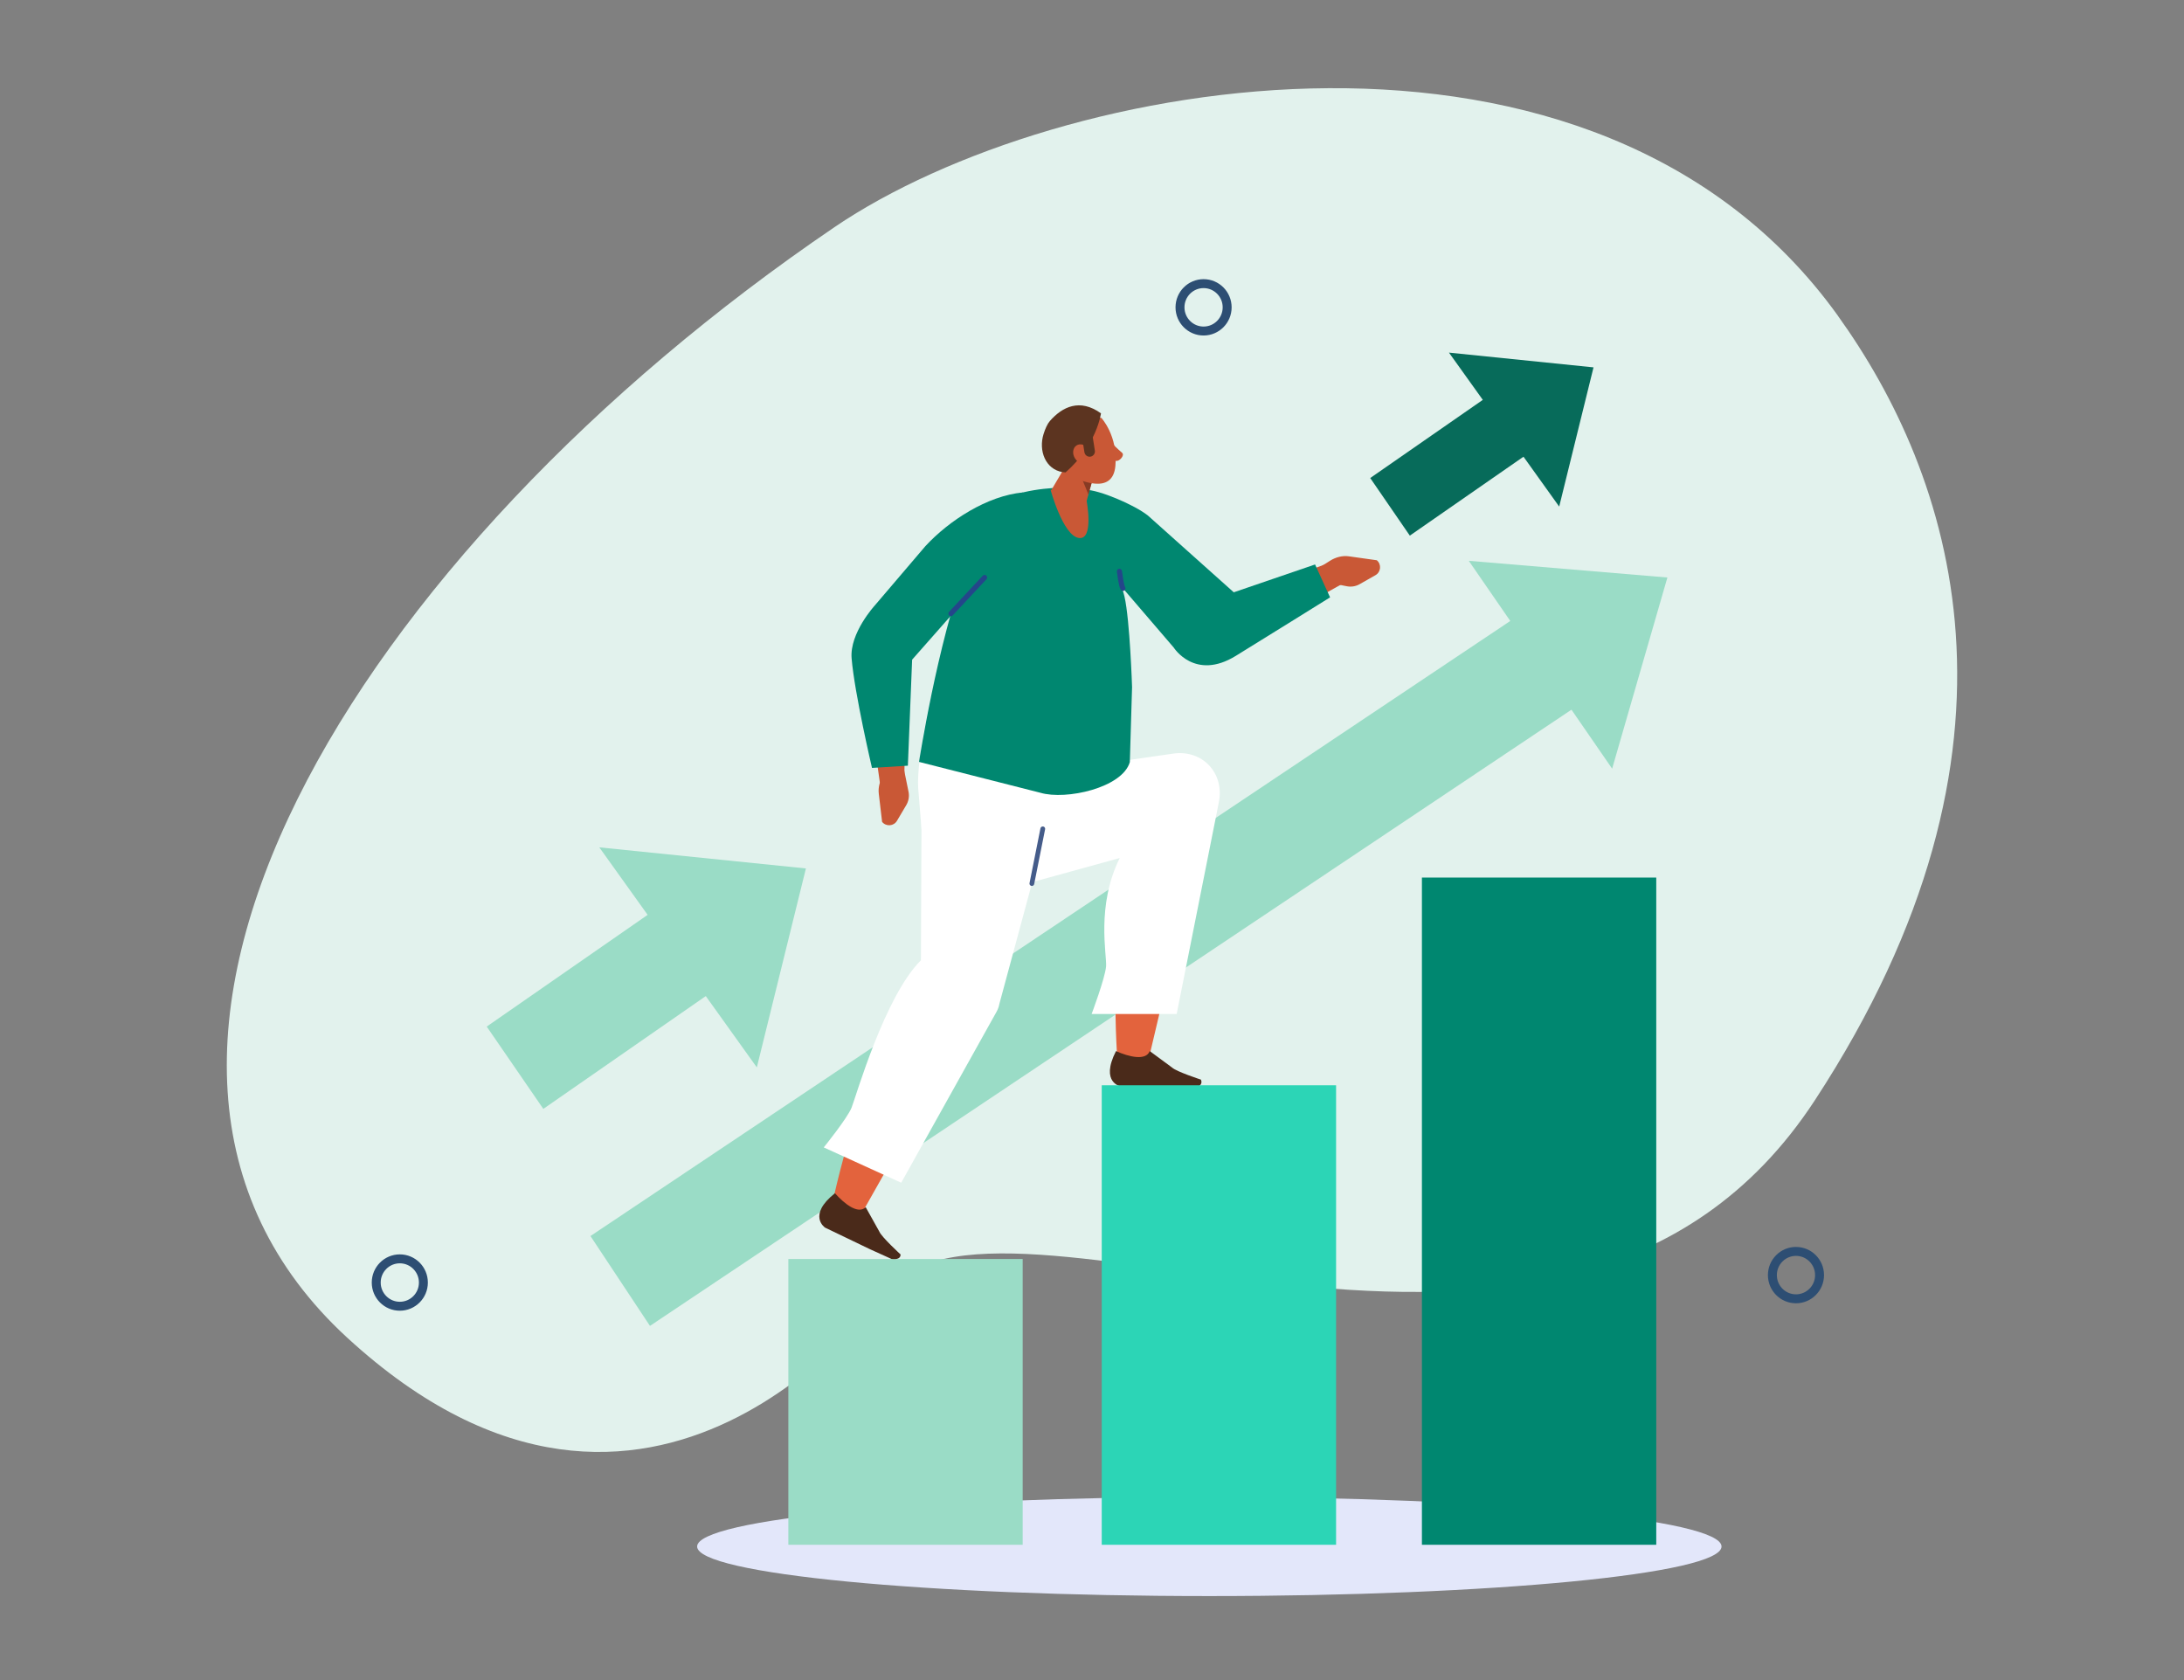
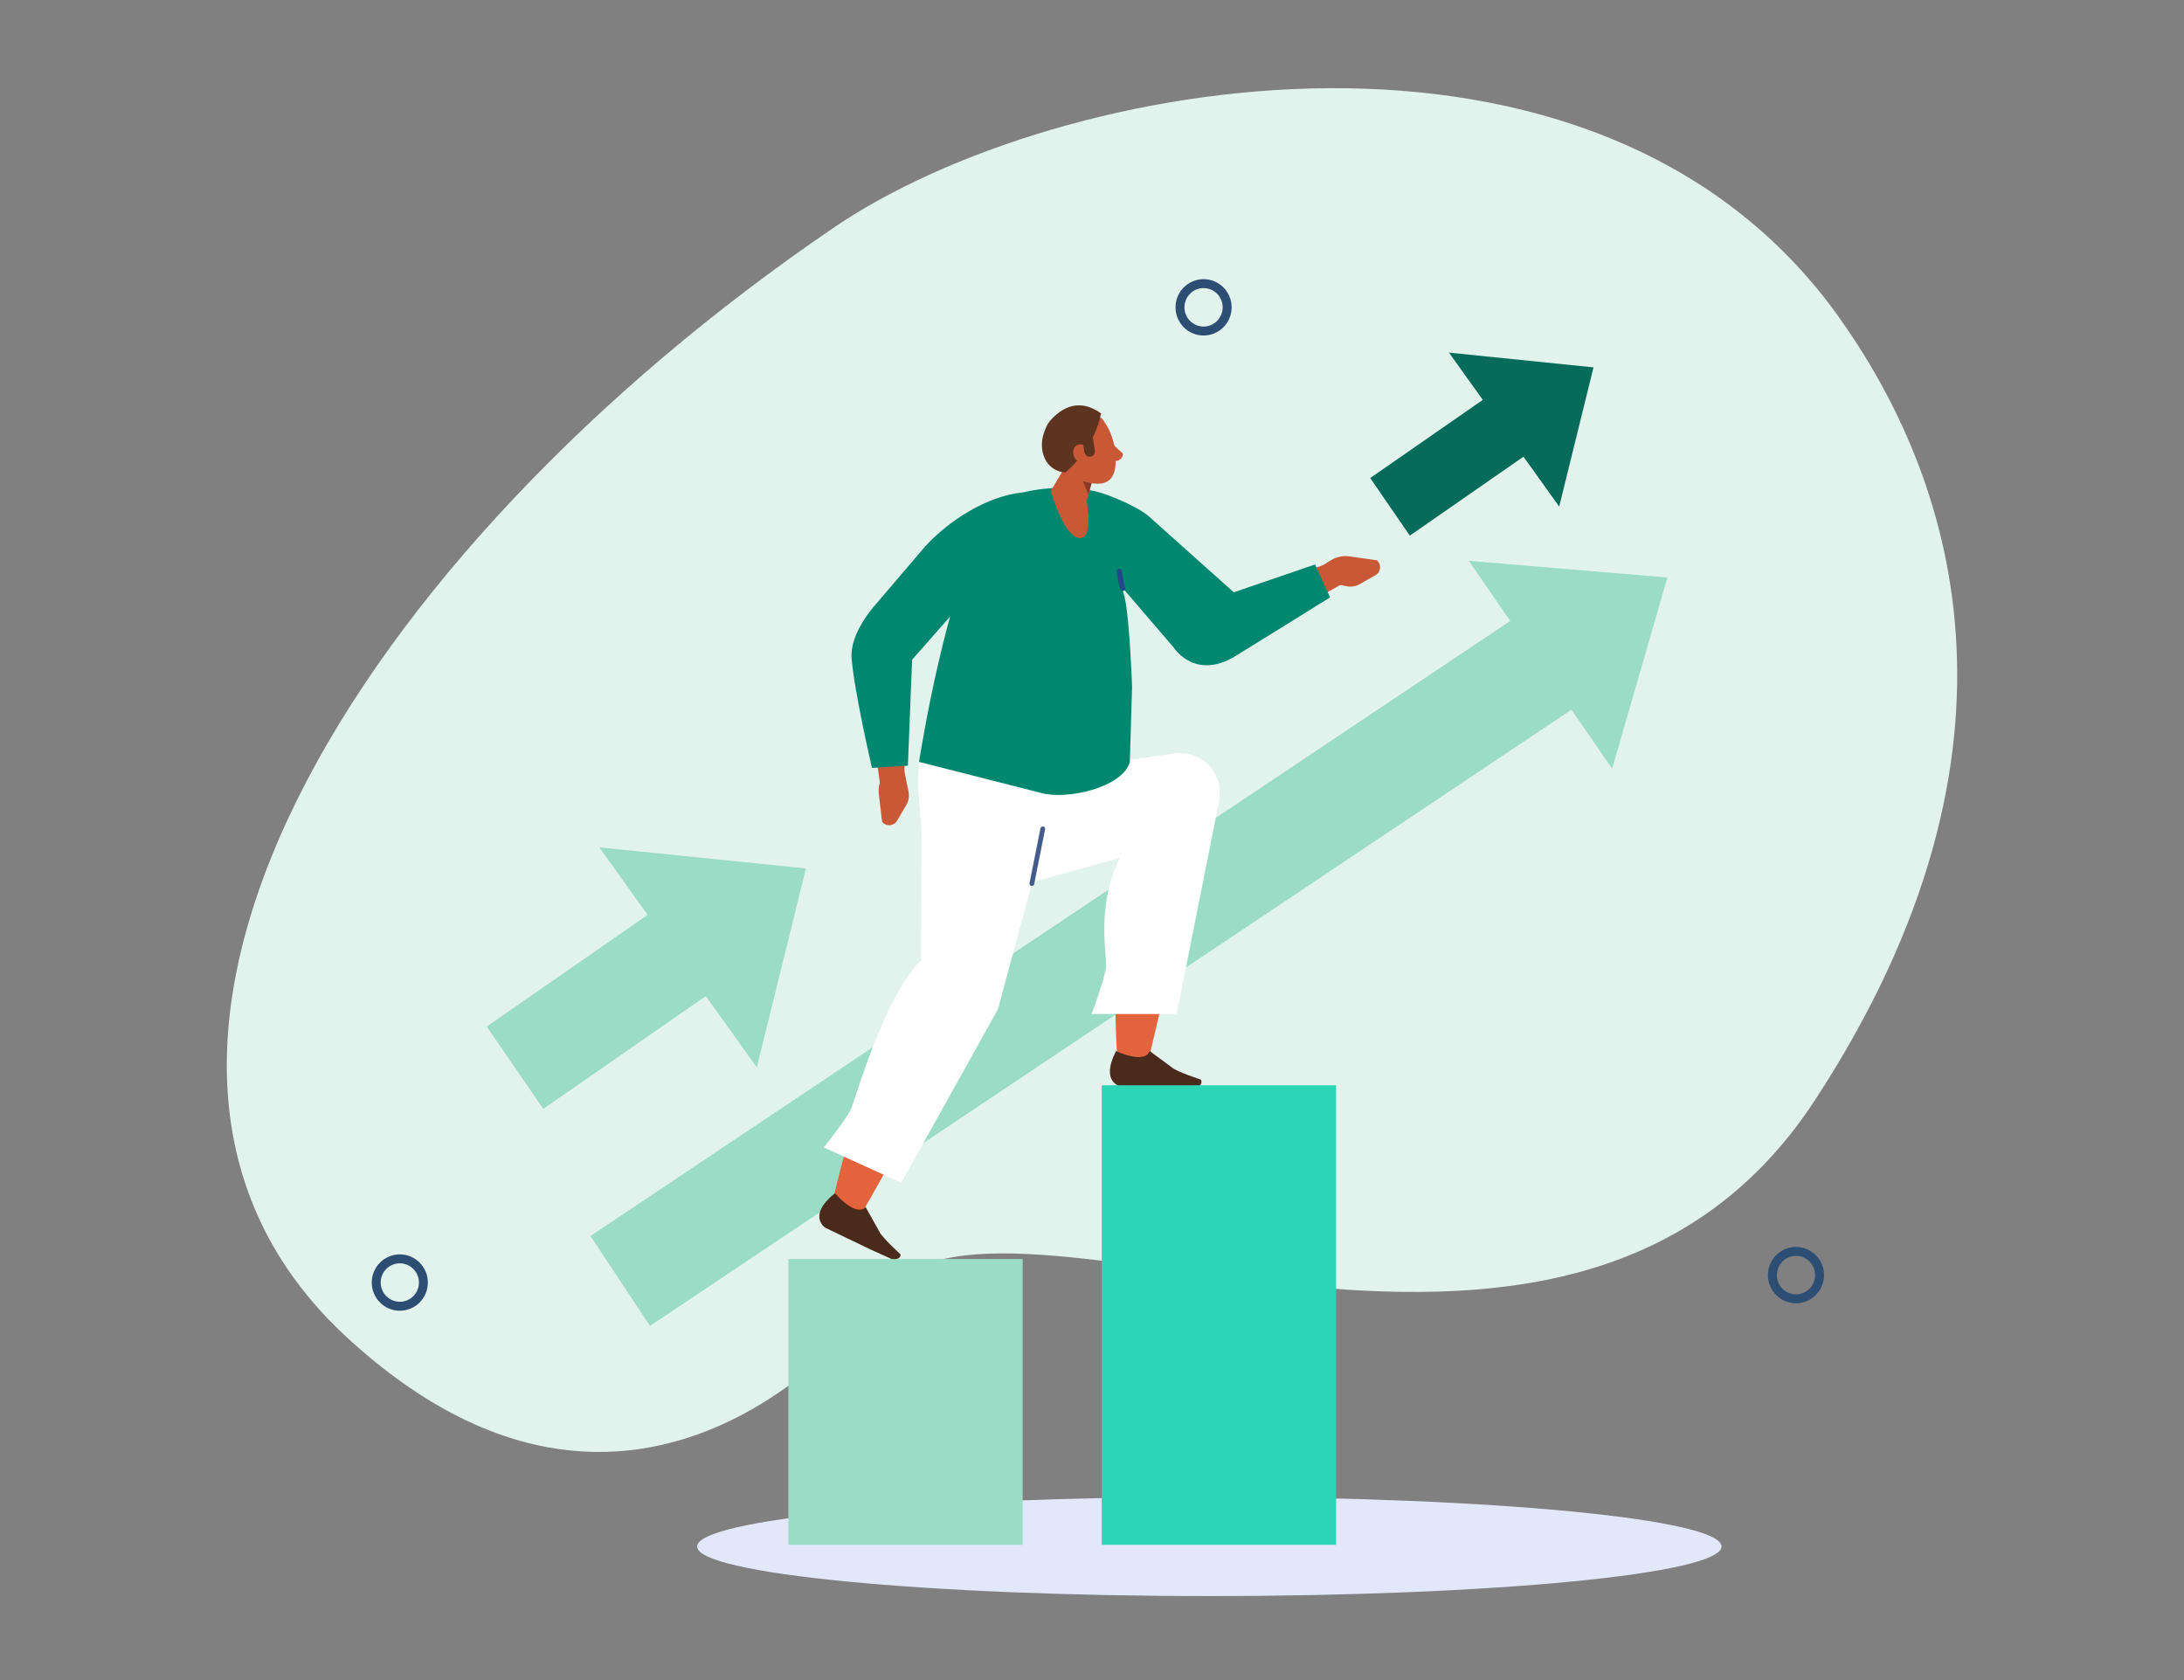
<svg xmlns="http://www.w3.org/2000/svg" width="520" height="400" viewBox="0 0 520 400" fill="none">
  <rect x="0" y="0" width="520" height="400" fill="#808080" stroke="none" />
  <g clip-path="url(#clip0_1470_13902)">
    <path d="M437.572 75.151C464.49 112.623 487.392 177.455 432.09 261.988C371.899 353.997 237.023 272.01 209.946 308.396C209.946 308.396 155.162 385.129 82.655 318.468C10.149 251.808 84.929 131.384 198.679 54.086C251.606 18.119 379.857 -5.199 437.578 75.145L437.572 75.151Z" fill="#E2F2ED" />
    <path d="M360.659 89.919L326.244 113.812L335.671 127.525L370.087 103.631L360.659 89.919Z" fill="#076B5A" />
    <path d="M344.993 83.954L379.409 87.464L371.236 120.607L344.993 83.954Z" fill="#076B5A" />
    <path d="M370.212 140.741L140.586 294.282L154.753 315.677L384.379 162.135L370.212 140.741Z" fill="#9ADCC6" />
    <path d="M349.711 133.522L396.999 137.496L383.843 183.008L349.711 133.522Z" fill="#9ADCC6" />
    <path fill-rule="evenodd" clip-rule="evenodd" d="M266.025 251.935C266.025 251.935 262.678 209.875 274.287 193.005L279.422 227.024L273.466 252.271L266.032 251.935H266.025Z" fill="#E3633D" />
    <path fill-rule="evenodd" clip-rule="evenodd" d="M273.743 250.24L279.074 254.175C280.11 255.146 285.927 257.038 285.927 257.038C286.464 258.244 285.289 258.885 284.31 259.043L266.941 258.688C266.941 258.688 261.832 257.869 265.71 250.253C268.817 251.63 272.828 252.614 273.75 250.247L273.743 250.24Z" fill="#4A2A1A" />
    <path fill-rule="evenodd" clip-rule="evenodd" d="M251.101 183.504L279.333 179.423C286.262 178.42 291.58 184.062 290.209 190.961L280.16 241.418H259.912C259.912 241.418 263.152 232.793 263.354 230.057C263.556 227.322 260.96 215.625 266.606 204.283L224.77 215.815L251.101 183.504Z" fill="white" />
    <path d="M287.935 380C355.289 380 409.889 374.718 409.889 368.201C409.889 361.685 355.289 356.403 287.935 356.403C220.582 356.403 165.981 361.685 165.981 368.201C165.981 374.718 220.582 380 287.935 380Z" fill="#E3E7FA" />
    <path d="M427.612 309.227C430.713 309.227 433.227 306.701 433.227 303.585C433.227 300.469 430.713 297.942 427.612 297.942C424.511 297.942 421.997 300.469 421.997 303.585C421.997 306.701 424.511 309.227 427.612 309.227Z" stroke="#2D4E73" stroke-width="2.13" stroke-miterlimit="10" stroke-linecap="round" />
    <path d="M286.565 78.813C289.666 78.813 292.18 76.287 292.18 73.171C292.18 70.055 289.666 67.529 286.565 67.529C283.464 67.529 280.95 70.055 280.95 73.171C280.95 76.287 283.464 78.813 286.565 78.813Z" stroke="#2D4E73" stroke-width="2.13" stroke-miterlimit="10" stroke-linecap="round" />
    <path d="M95.192 310.998C98.293 310.998 100.807 308.472 100.807 305.356C100.807 302.24 98.293 299.713 95.192 299.713C92.091 299.713 89.578 302.24 89.578 305.356C89.578 308.472 92.091 310.998 95.192 310.998Z" stroke="#2D4E73" stroke-width="2.13" stroke-miterlimit="10" stroke-linecap="round" />
    <path d="M291.87 143.132C301.912 139.742 305.588 137.972 315.599 134.329L319.61 138.994C300.611 149.313 298.357 155.444 289.161 155.394C282.876 147.873 289.729 144.433 291.87 143.132Z" fill="#C95836" />
    <path d="M315.422 138.536L320.664 139.577C321.713 139.787 322.799 139.609 323.728 139.082L327.492 136.943C328.806 136.194 328.97 134.36 327.814 133.389L321.151 132.45C319.679 132.24 318.087 132.621 316.685 133.503L314.355 134.982L315.416 138.536H315.422Z" fill="#C95836" />
    <path fill-rule="evenodd" clip-rule="evenodd" d="M316.685 142.224L313.11 134.392L293.752 141.018L273.308 122.739C270.118 120.207 261.712 116.615 258.402 116.602C256.248 116.602 259.545 130.965 259.545 130.965L279.466 154.181C279.466 154.181 284.48 162.153 294.22 156.162C301.325 151.789 316.685 142.224 316.685 142.224Z" fill="#008770" />
    <path d="M215.694 159.233C215.226 169.87 215.549 173.951 215.321 184.646L209.548 186.727C206.807 165.206 201.931 160.883 205.292 152.277C214.538 149.091 215.258 156.758 215.7 159.233H215.694Z" fill="#C95836" />
    <path d="M215.239 183.218L216.338 188.613C216.521 189.673 216.325 190.758 215.776 191.685L213.565 195.423C212.795 196.724 210.963 196.851 210.022 195.671L209.233 188.956C209.056 187.477 209.466 185.877 210.382 184.494L211.904 182.184L215.239 183.224V183.218Z" fill="#C95836" />
    <path fill-rule="evenodd" clip-rule="evenodd" d="M207.603 182.831L216.161 182.298L217.172 157.057L239.088 132.203L243.547 117.243C235.071 118.037 225.97 123.914 220.311 130.051L208.298 144.135C208.298 144.135 202.26 150.703 202.765 156.746C203.46 165.092 207.616 182.825 207.616 182.825L207.603 182.831Z" fill="#008770" />
    <path d="M243.496 299.751H187.702V367.789H243.496V299.751Z" fill="#9ADCC6" />
    <path d="M318.113 258.389H262.318V367.789H318.113V258.389Z" fill="#2CD5B6" />
-     <path d="M394.346 208.935H338.551V367.789H394.346V208.935Z" fill="#008770" />
    <path fill-rule="evenodd" clip-rule="evenodd" d="M198.357 285.738C198.357 285.738 207.224 243.113 222.578 231.396L217.614 266.875L205.033 289.152L198.357 285.738Z" fill="#E3633D" />
    <path fill-rule="evenodd" clip-rule="evenodd" d="M206.125 287.419L209.359 293.214C209.902 294.534 214.424 298.666 214.424 298.666C214.418 299.986 212.864 299.783 212.271 299.745L207.155 297.428L196.449 292.281C196.449 292.281 192.129 289.412 198.793 284.087C201.054 286.626 204.306 289.19 206.119 287.413L206.125 287.419Z" fill="#4A2A1A" />
    <path fill-rule="evenodd" clip-rule="evenodd" d="M251.884 187.432L237.964 238.943C237.844 239.635 237.604 240.295 237.263 240.904L214.576 281.587L196.133 273.184C196.133 273.184 201.729 266.266 202.752 263.727C203.776 261.188 210.647 237.153 219.269 228.629L219.464 180.501L251.884 187.426V187.432Z" fill="white" />
    <path fill-rule="evenodd" clip-rule="evenodd" d="M267.491 194.204L266.404 164.78L233.17 165.218L221.669 165.967C221.669 165.967 218.182 180.844 218.618 187.629L219.401 197.333L267.497 194.217L267.491 194.204Z" fill="white" />
    <path d="M269.543 163.67C269.543 163.67 269.032 147.727 267.737 142.04C266.859 138.181 263.67 133.097 262.122 129.429C261.074 126.941 259.665 121.349 257.341 119.985L252.111 116.139C252.111 116.139 241.627 116.234 236.448 120.353C233.025 123.076 232.892 126.839 230.088 134.519C223.046 153.813 218.814 181.396 218.814 181.396L247.716 188.746C253.804 190.555 267.244 187.565 269.007 181.441L269.537 163.67H269.543Z" fill="#008770" />
    <path fill-rule="evenodd" clip-rule="evenodd" d="M250.135 116.602C250.135 116.602 253.052 127.411 256.804 128.071C260.556 128.731 258.705 119.141 258.705 119.141L250.135 116.596V116.602Z" fill="#C95836" />
    <path d="M260.632 112.382L258.181 121.235L250.28 116.748L255.869 107.26L260.632 112.382Z" fill="#C95836" />
    <path fill-rule="evenodd" clip-rule="evenodd" d="M260.051 114.476L259.147 117.738L256.76 111.874L260.051 114.476Z" fill="#873B24" />
    <path d="M262.23 99.498C262.23 99.498 266.202 103.756 265.571 110.909C264.939 118.062 257.044 114.222 254.916 113.467C252.787 112.712 247.905 100.399 254.739 99.771C261.579 99.142 262.223 99.504 262.223 99.504L262.23 99.498Z" fill="#C95836" />
    <path fill-rule="evenodd" clip-rule="evenodd" d="M253.002 112.407C248.916 111.741 247.217 107.285 248.474 103.318C248.878 102.043 249.377 100.913 249.983 100.221C252.945 96.845 257.12 94.795 262.135 98.412C262.135 98.412 261.175 105.927 253.716 112.464L252.996 112.401L253.002 112.407Z" fill="#5C3420" />
    <path fill-rule="evenodd" clip-rule="evenodd" d="M255.971 109.17C256.697 110.275 258.011 110.681 258.914 110.078C259.817 109.469 259.956 108.079 259.236 106.974C258.516 105.87 257.196 105.464 256.293 106.067C255.39 106.676 255.251 108.066 255.971 109.17Z" fill="#C95836" />
    <path d="M259.634 108.72C258.952 108.828 258.301 108.358 258.194 107.666L257.619 104.017C257.511 103.331 257.979 102.678 258.667 102.57C259.349 102.462 260 102.931 260.107 103.623L260.682 107.273C260.789 107.958 260.322 108.612 259.634 108.72Z" fill="#5C3420" />
    <path fill-rule="evenodd" clip-rule="evenodd" d="M264.99 105.736C265.008 105.793 265.855 106.669 267.181 107.824C267.838 108.396 266.524 109.932 265.684 109.716C264.844 109.506 263.638 107.082 263.638 107.082L264.983 105.73L264.99 105.736Z" fill="#C95836" />
    <path d="M245.682 210.363L248.278 197.333" stroke="#455C8A" stroke-width="1.13" stroke-linecap="round" stroke-linejoin="round" />
-     <path d="M226.418 146.076L234.42 137.496" stroke="#24468A" stroke-width="1.22" stroke-linecap="round" stroke-linejoin="round" />
    <path d="M267.364 140.072C266.967 139.603 266.531 136.029 266.531 136.029" stroke="#24468A" stroke-width="1.22" stroke-linecap="round" stroke-linejoin="round" />
    <path d="M165.071 210.266L115.887 244.412L129.361 264.009L178.544 229.863L165.071 210.266Z" fill="#9ADCC6" />
    <path d="M142.694 201.744L191.883 206.764L180.198 254.131L142.694 201.744Z" fill="#9ADCC6" />
  </g>
  <defs>
    <clipPath id="clip0_1470_13902">
      <rect width="412" height="359" fill="white" transform="translate(54 21)" />
    </clipPath>
  </defs>
</svg>